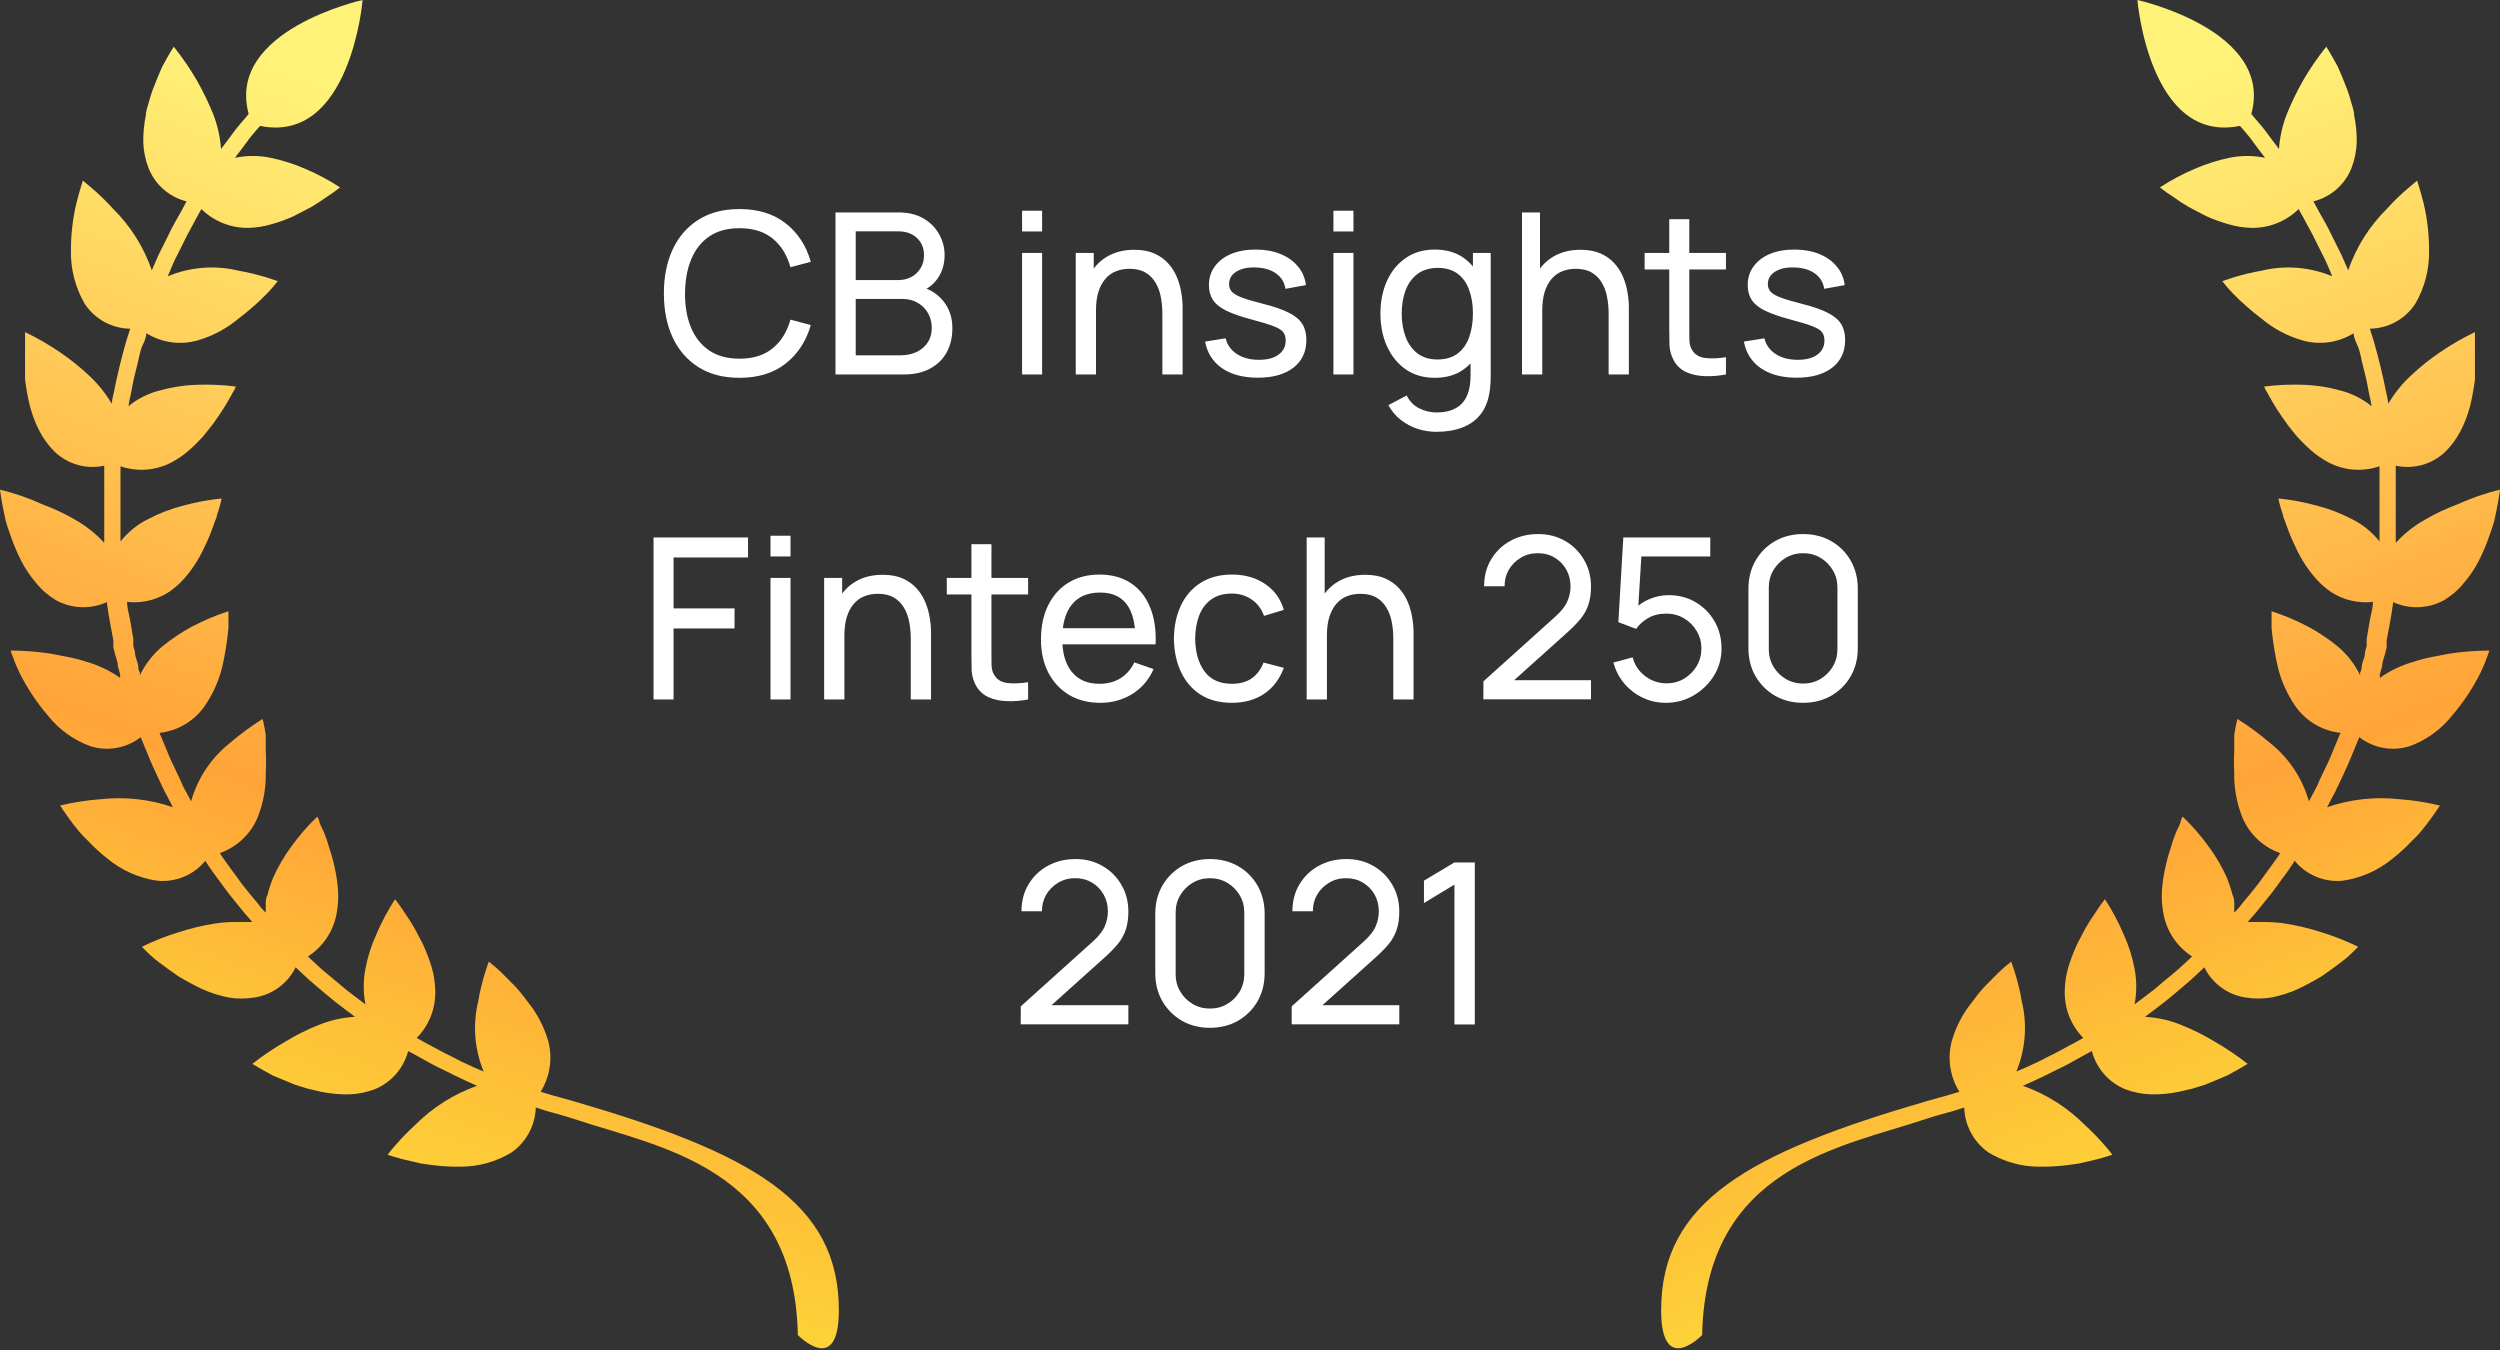
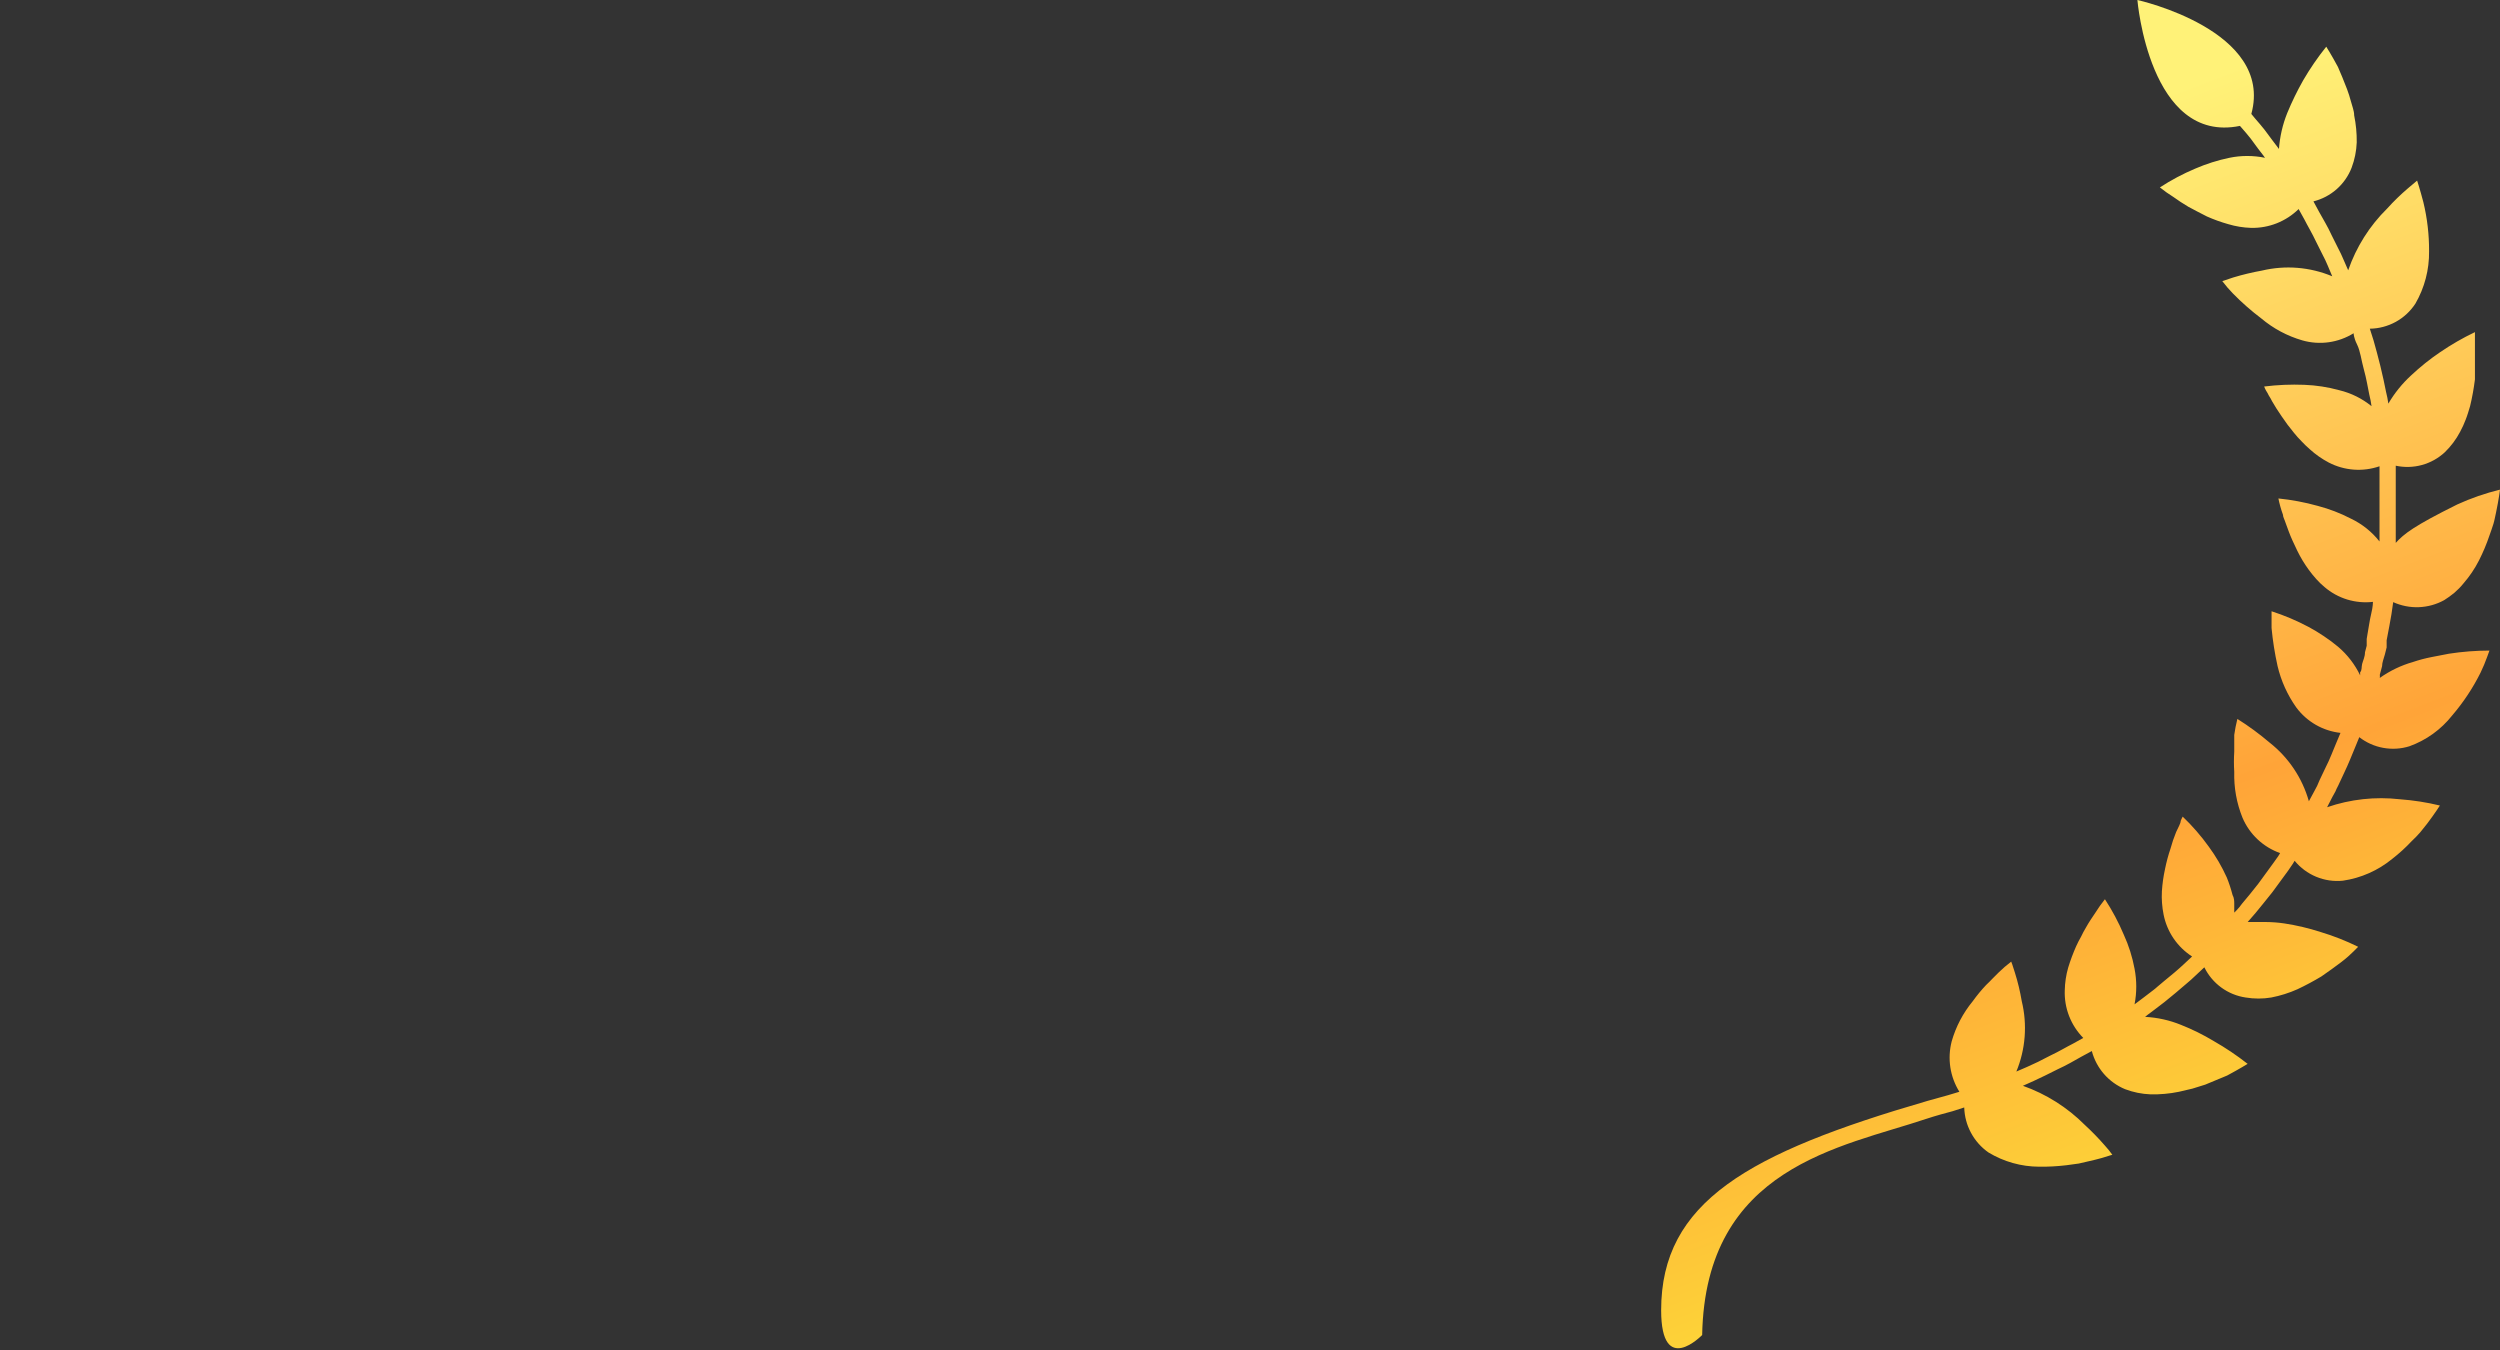
<svg xmlns="http://www.w3.org/2000/svg" width="200" height="108" viewBox="0 0 200 108" fill="none">
  <rect x="0" y="0" width="200" height="108" fill="#333333" stroke="none" />
-   <path d="M196.582 40.356C195.665 40.693 194.78 41.112 193.939 41.609C193.087 42.092 192.318 42.707 191.66 43.431C191.66 43.431 191.66 43.044 191.66 42.474C191.66 41.905 191.66 41.13 191.66 40.356C191.66 39.968 191.66 39.581 191.66 39.216C191.66 38.852 191.66 38.51 191.66 38.236C191.66 37.963 191.66 37.256 191.66 37.256C192.351 37.406 193.069 37.387 193.751 37.2C194.433 37.014 195.06 36.666 195.579 36.186C196.074 35.708 196.49 35.153 196.81 34.544C196.985 34.221 197.137 33.886 197.266 33.542C197.402 33.2 197.493 32.858 197.607 32.494C197.777 31.788 197.906 31.073 197.995 30.352C197.995 29.668 197.995 29.008 197.995 28.438V27.663C197.995 27.435 197.995 27.253 197.995 27.071C197.995 26.889 197.995 26.569 197.995 26.569C197.02 27.036 196.083 27.577 195.192 28.187C194.386 28.733 193.624 29.344 192.913 30.01C192.187 30.673 191.564 31.441 191.068 32.289C191.025 31.974 190.964 31.662 190.885 31.355C190.771 30.785 190.612 30.01 190.429 29.28C190.247 28.551 190.042 27.777 189.883 27.23L189.586 26.296C190.312 26.287 191.024 26.099 191.66 25.749C192.296 25.399 192.836 24.898 193.232 24.29C193.968 23.017 194.346 21.568 194.326 20.098C194.333 18.778 194.18 17.461 193.87 16.178C193.597 15.13 193.369 14.447 193.369 14.447L192.64 15.062C192.05 15.564 191.495 16.104 190.976 16.68C189.568 18.065 188.499 19.757 187.855 21.624L187.467 20.735C187.353 20.462 187.216 20.166 187.034 19.824C186.852 19.482 186.715 19.163 186.533 18.822C186.214 18.115 185.804 17.455 185.53 16.953L185.075 16.11C185.762 15.939 186.398 15.605 186.929 15.138C187.46 14.67 187.872 14.081 188.128 13.421C188.373 12.771 188.512 12.087 188.538 11.393C188.548 10.667 188.479 9.94 188.333 9.228C188.333 8.864 188.174 8.499 188.082 8.135C187.991 7.77 187.877 7.451 187.763 7.132C187.513 6.471 187.262 5.878 187.034 5.354C186.51 4.374 186.1 3.736 186.1 3.736C185.419 4.586 184.802 5.485 184.254 6.426C183.775 7.272 183.349 8.147 182.978 9.046C182.61 9.963 182.387 10.932 182.317 11.918L181.748 11.165L181.155 10.368C180.927 10.071 180.677 9.798 180.426 9.502L180.107 9.115C181.93 2.415 170.992 0 170.992 0C170.992 0 171.949 11.553 179.195 10.072L179.355 10.254C179.606 10.55 179.856 10.823 180.061 11.096L180.631 11.872C180.996 12.328 181.201 12.624 181.201 12.624C180.261 12.43 179.292 12.43 178.352 12.624C177.414 12.82 176.498 13.11 175.618 13.49C174.633 13.905 173.687 14.408 172.792 14.993C173.141 15.272 173.507 15.532 173.886 15.768C174.228 16.019 174.615 16.269 175.071 16.543L175.8 16.93L176.552 17.317C177.106 17.563 177.677 17.769 178.261 17.933C178.853 18.11 179.466 18.211 180.084 18.23C180.787 18.246 181.485 18.121 182.139 17.863C182.792 17.604 183.388 17.217 183.89 16.725L184.345 17.545C184.596 18.047 184.983 18.685 185.302 19.369L185.804 20.372C185.963 20.668 186.1 20.964 186.214 21.237L186.579 22.103C184.798 21.359 182.827 21.2 180.95 21.648C180.181 21.786 179.42 21.968 178.671 22.194L177.783 22.49C178.043 22.834 178.324 23.162 178.626 23.47C179.333 24.195 180.095 24.865 180.904 25.475C181.863 26.283 182.981 26.881 184.186 27.23C184.871 27.427 185.591 27.478 186.297 27.38C187.004 27.282 187.682 27.036 188.288 26.66C188.288 26.66 188.288 27.002 188.561 27.549C188.834 28.096 188.903 28.825 189.108 29.554C189.313 30.283 189.427 31.012 189.541 31.559C189.62 31.867 189.68 32.179 189.723 32.494C188.97 31.882 188.091 31.446 187.148 31.218C186.234 30.966 185.293 30.821 184.345 30.785C183.272 30.743 182.198 30.788 181.132 30.922C181.176 31.04 181.229 31.154 181.292 31.263C181.37 31.379 181.438 31.501 181.497 31.628C181.598 31.782 181.689 31.942 181.77 32.107C181.975 32.471 182.226 32.859 182.522 33.292C182.832 33.757 183.167 34.206 183.525 34.636C183.71 34.867 183.908 35.087 184.117 35.297C184.326 35.521 184.547 35.734 184.778 35.935C185.24 36.356 185.753 36.715 186.305 37.006C186.926 37.327 187.606 37.519 188.303 37.57C189 37.621 189.7 37.529 190.361 37.302C190.361 37.302 190.361 37.666 190.361 38.236C190.361 38.806 190.361 38.851 190.361 39.193C190.361 39.535 190.361 39.923 190.361 40.31C190.361 41.062 190.361 41.813 190.361 42.383C190.361 42.953 190.361 43.318 190.361 43.318C189.751 42.543 188.972 41.92 188.082 41.495C187.235 41.055 186.34 40.711 185.416 40.469C184.387 40.183 183.335 39.985 182.272 39.877C182.36 40.319 182.482 40.753 182.636 41.176C182.636 41.358 182.773 41.586 182.841 41.813L183.092 42.498C183.274 42.999 183.525 43.522 183.776 44.046C184.04 44.59 184.352 45.109 184.71 45.596C184.895 45.849 185.092 46.092 185.302 46.325C185.506 46.555 185.727 46.769 185.963 46.964C186.492 47.418 187.11 47.757 187.776 47.961C188.443 48.165 189.145 48.229 189.837 48.149C189.837 48.149 189.837 48.536 189.7 49.083C189.564 49.63 189.472 50.382 189.336 51.111C189.336 51.293 189.336 51.476 189.336 51.658L189.199 52.182C189.199 52.547 189.04 52.842 188.971 53.116C188.903 53.389 188.971 53.617 188.812 53.777V54.028C188.392 53.154 187.794 52.378 187.057 51.749C186.686 51.439 186.298 51.149 185.895 50.883C185.485 50.609 185.075 50.359 184.687 50.154C183.738 49.65 182.747 49.231 181.725 48.901C181.725 48.901 181.725 49.014 181.725 49.265C181.725 49.515 181.725 49.835 181.725 50.245C181.821 51.264 181.981 52.277 182.203 53.276C182.485 54.472 182.996 55.601 183.707 56.603C184.125 57.165 184.655 57.636 185.262 57.985C185.87 58.334 186.543 58.553 187.239 58.631L186.875 59.497C186.647 60.021 186.396 60.727 186.054 61.388L185.576 62.391L185.371 62.869L185.166 63.256L184.71 64.1C184.185 62.241 183.084 60.598 181.565 59.405C180.754 58.714 179.893 58.081 178.99 57.514C178.884 57.934 178.8 58.361 178.74 58.79C178.74 58.972 178.74 59.2 178.74 59.428C178.74 59.656 178.74 59.884 178.74 60.134C178.705 60.673 178.705 61.213 178.74 61.752C178.705 63.007 178.93 64.257 179.401 65.421C179.679 66.075 180.09 66.663 180.608 67.15C181.125 67.636 181.739 68.01 182.408 68.247L182.272 68.475L181.884 69.022L180.654 70.708C180.198 71.3 179.72 71.87 179.355 72.303C179.226 72.49 179.081 72.665 178.922 72.827L178.74 73.01C178.74 72.782 178.74 72.553 178.74 72.326C178.74 72.098 178.74 71.847 178.603 71.597C178.482 71.124 178.33 70.659 178.147 70.206C177.756 69.338 177.275 68.514 176.712 67.746C176.09 66.877 175.388 66.068 174.615 65.33C174.554 65.44 174.501 65.554 174.456 65.672C174.456 65.877 174.251 66.196 174.091 66.561C173.912 66.999 173.76 67.448 173.635 67.905C173.456 68.434 173.311 68.975 173.202 69.523C173.073 70.108 172.989 70.703 172.952 71.301C172.918 71.927 172.964 72.554 173.088 73.169C173.223 73.852 173.495 74.5 173.886 75.076C174.278 75.652 174.782 76.142 175.367 76.518L174.684 77.157C174.273 77.544 173.704 78.022 173.111 78.501C172.519 78.979 172.542 79.002 172.268 79.207L171.493 79.8L170.764 80.347C170.947 79.406 170.947 78.439 170.764 77.498C170.59 76.555 170.299 75.636 169.898 74.763C169.483 73.778 168.979 72.833 168.394 71.938C168.115 72.287 167.856 72.653 167.62 73.032C167.392 73.374 167.118 73.761 166.868 74.217C166.725 74.453 166.596 74.696 166.48 74.946C166.338 75.189 166.208 75.441 166.093 75.698C165.847 76.255 165.634 76.825 165.455 77.407C165.285 78 165.193 78.614 165.181 79.231C165.156 79.932 165.274 80.631 165.529 81.286C165.783 81.94 166.169 82.536 166.663 83.036L165.842 83.491C165.341 83.742 164.703 84.129 164.019 84.448L163.039 84.95L162.151 85.36L161.308 85.724C162.044 83.941 162.196 81.971 161.741 80.096C161.611 79.325 161.429 78.564 161.194 77.818C161.034 77.271 160.897 76.929 160.897 76.929C160.547 77.198 160.212 77.486 159.895 77.794L159.416 78.273C159.257 78.455 159.075 78.614 158.892 78.797C158.506 79.205 158.149 79.64 157.821 80.096C157.044 81.04 156.469 82.133 156.135 83.308C155.959 83.987 155.922 84.696 156.028 85.389C156.134 86.082 156.38 86.746 156.75 87.342L155.839 87.616L154.198 88.072C139.865 92.242 132.892 96.139 132.892 104.82C132.892 110.198 136.173 106.802 136.173 106.802C136.424 93.335 147.316 91.786 154.107 89.507C154.791 89.279 155.702 89.028 156.226 88.892L157.138 88.596C157.158 89.305 157.343 90 157.68 90.625C158.016 91.25 158.494 91.788 159.075 92.196C160.298 92.937 161.7 93.331 163.131 93.336C163.854 93.345 164.577 93.306 165.295 93.221L166.298 93.084L167.187 92.879C167.795 92.744 168.396 92.577 168.987 92.379C168.803 92.125 168.605 91.881 168.394 91.649C167.886 91.065 167.346 90.51 166.777 89.986C165.382 88.589 163.692 87.522 161.832 86.863L162.698 86.476L163.609 86.043L164.612 85.543C165.318 85.224 165.979 84.835 166.503 84.539L167.346 84.084C167.525 84.764 167.859 85.394 168.321 85.923C168.784 86.453 169.362 86.868 170.012 87.137C170.662 87.382 171.347 87.521 172.04 87.548C172.805 87.565 173.57 87.496 174.319 87.342L175.39 87.091L176.415 86.772L178.17 86.043C179.15 85.519 179.811 85.109 179.811 85.109C178.953 84.435 178.047 83.826 177.099 83.286C176.263 82.781 175.387 82.347 174.478 81.988C173.564 81.616 172.593 81.4 171.607 81.349C171.607 81.349 171.904 81.099 172.382 80.757L173.157 80.164L174.046 79.435C174.615 78.934 175.23 78.456 175.641 78.046L176.347 77.385C176.661 78.025 177.125 78.579 177.701 79C178.277 79.421 178.946 79.696 179.651 79.8C180.33 79.913 181.023 79.913 181.702 79.8C182.424 79.66 183.127 79.438 183.798 79.139C184.453 78.83 185.092 78.487 185.713 78.114C186.282 77.726 186.806 77.339 187.262 76.998C187.718 76.656 188.06 76.336 188.288 76.109L188.652 75.744C187.684 75.266 186.678 74.87 185.644 74.559C184.699 74.254 183.732 74.025 182.75 73.875C182.26 73.803 181.765 73.764 181.269 73.761H180.54H179.811L179.993 73.556L180.449 73.032C180.813 72.576 181.315 71.984 181.793 71.369L183.046 69.66L183.434 69.09L183.571 68.862C184.032 69.424 184.625 69.864 185.296 70.142C185.968 70.421 186.698 70.529 187.422 70.457C188.879 70.246 190.25 69.639 191.387 68.703C191.939 68.273 192.458 67.801 192.936 67.29C193.187 67.062 193.415 66.811 193.62 66.583L194.167 65.9C194.805 65.057 195.192 64.441 195.192 64.441C194.136 64.187 193.062 64.019 191.979 63.94C190.019 63.717 188.033 63.935 186.168 64.578L186.601 63.735L186.829 63.325C186.896 63.161 186.972 63.001 187.057 62.846L187.536 61.821C187.877 61.115 188.151 60.408 188.379 59.862C188.607 59.315 188.743 58.973 188.743 58.973C189.303 59.409 189.961 59.702 190.659 59.829C191.357 59.956 192.076 59.913 192.754 59.701C194.1 59.216 195.284 58.363 196.172 57.24C197.07 56.192 197.836 55.036 198.45 53.8C198.647 53.392 198.822 52.973 198.975 52.546L199.157 52.045C198.074 52.048 196.992 52.131 195.921 52.296L194.508 52.569C194.014 52.666 193.527 52.795 193.05 52.956C192.095 53.228 191.194 53.659 190.384 54.233C190.396 54.15 190.396 54.066 190.384 53.982L190.566 53.298C190.566 53.002 190.703 52.683 190.794 52.341L190.931 51.795C190.931 51.613 190.931 51.407 190.931 51.225C191.068 50.473 191.227 49.72 191.318 49.128C191.409 48.535 191.455 48.171 191.455 48.171C192.1 48.463 192.805 48.602 193.513 48.574C194.221 48.546 194.913 48.354 195.534 48.012C195.82 47.833 196.094 47.635 196.354 47.419C196.62 47.191 196.864 46.94 197.083 46.668C197.566 46.112 197.979 45.499 198.314 44.844C198.643 44.197 198.925 43.527 199.157 42.839C199.271 42.52 199.385 42.201 199.476 41.905C199.567 41.608 199.613 41.29 199.681 41.017C199.909 39.923 200 39.171 200 39.171C198.826 39.457 197.681 39.854 196.582 40.356V40.356Z" fill="url(#paint0_linear_2784_19582)" />
-   <path d="M3.418 40.356C4.335 40.693 5.22 41.112 6.061 41.609C6.913 42.092 7.682 42.707 8.34 43.431C8.34 43.431 8.34 43.044 8.34 42.474C8.34 41.905 8.34 41.13 8.34 40.356C8.34 39.968 8.34 39.581 8.34 39.216C8.34 38.852 8.34 38.51 8.34 38.236C8.34 37.963 8.34 37.256 8.34 37.256C7.649 37.406 6.931 37.387 6.249 37.2C5.567 37.014 4.94 36.666 4.421 36.186C3.926 35.708 3.51 35.153 3.19 34.544C3.015 34.221 2.863 33.886 2.734 33.542C2.598 33.2 2.507 32.858 2.393 32.494C2.223 31.788 2.094 31.073 2.005 30.352C2.005 29.668 2.005 29.008 2.005 28.438V27.663C2.005 27.435 2.005 27.253 2.005 27.071C2.005 26.889 2.005 26.569 2.005 26.569C2.98 27.036 3.917 27.577 4.808 28.187C5.614 28.733 6.376 29.344 7.087 30.01C7.813 30.673 8.436 31.441 8.932 32.289C8.975 31.974 9.036 31.662 9.115 31.355C9.229 30.785 9.388 30.01 9.571 29.28C9.753 28.551 9.958 27.777 10.117 27.23L10.414 26.296C9.688 26.287 8.976 26.099 8.34 25.749C7.704 25.399 7.164 24.898 6.768 24.29C6.032 23.017 5.654 21.568 5.674 20.098C5.667 18.778 5.82 17.461 6.13 16.178C6.403 15.13 6.631 14.447 6.631 14.447L7.36 15.062C7.95 15.564 8.505 16.104 9.024 16.68C10.432 18.065 11.501 19.757 12.145 21.624L12.533 20.735C12.647 20.462 12.784 20.166 12.966 19.824C13.148 19.482 13.285 19.163 13.467 18.822C13.786 18.115 14.196 17.455 14.47 16.953L14.925 16.11C14.238 15.939 13.602 15.605 13.071 15.138C12.54 14.67 12.128 14.081 11.872 13.421C11.627 12.771 11.488 12.087 11.462 11.393C11.452 10.667 11.521 9.94 11.667 9.228C11.667 8.864 11.826 8.499 11.918 8.135C12.009 7.77 12.123 7.451 12.237 7.132C12.487 6.471 12.738 5.878 12.966 5.354C13.49 4.374 13.9 3.736 13.9 3.736C14.581 4.586 15.198 5.485 15.746 6.426C16.225 7.272 16.651 8.147 17.022 9.046C17.39 9.963 17.613 10.932 17.683 11.918L18.253 11.165L18.845 10.368C19.073 10.071 19.323 9.798 19.574 9.502L19.893 9.115C18.07 2.415 29.008 0 29.008 0C29.008 0 28.051 11.553 20.805 10.072L20.645 10.254C20.394 10.55 20.144 10.823 19.939 11.096L19.369 11.872C19.004 12.328 18.799 12.624 18.799 12.624C19.739 12.43 20.708 12.43 21.648 12.624C22.586 12.82 23.502 13.11 24.382 13.49C25.367 13.905 26.313 14.408 27.208 14.993C26.859 15.272 26.493 15.532 26.114 15.768C25.772 16.019 25.385 16.269 24.929 16.543L24.2 16.93L23.448 17.317C22.894 17.563 22.323 17.769 21.739 17.933C21.147 18.11 20.534 18.211 19.916 18.23C19.213 18.246 18.515 18.121 17.861 17.863C17.207 17.604 16.612 17.217 16.11 16.725L15.655 17.545C15.404 18.047 15.017 18.685 14.698 19.369L14.196 20.372C14.037 20.668 13.9 20.964 13.786 21.237L13.421 22.103C15.202 21.359 17.173 21.2 19.05 21.648C19.819 21.786 20.58 21.968 21.329 22.194L22.217 22.49C21.957 22.834 21.676 23.162 21.374 23.47C20.666 24.195 19.905 24.865 19.096 25.475C18.137 26.283 17.019 26.881 15.814 27.23C15.129 27.427 14.409 27.478 13.703 27.38C12.996 27.282 12.318 27.036 11.712 26.66C11.712 26.66 11.713 27.002 11.439 27.549C11.166 28.096 11.097 28.825 10.892 29.554C10.687 30.283 10.573 31.012 10.459 31.559C10.38 31.867 10.32 32.179 10.277 32.494C11.03 31.882 11.909 31.446 12.852 31.218C13.766 30.966 14.707 30.821 15.655 30.785C16.728 30.743 17.802 30.788 18.868 30.922C18.824 31.04 18.771 31.154 18.708 31.263C18.63 31.379 18.561 31.501 18.503 31.628C18.402 31.782 18.311 31.942 18.23 32.107C18.025 32.471 17.774 32.859 17.478 33.292C17.168 33.757 16.833 34.206 16.475 34.636C16.29 34.867 16.092 35.087 15.883 35.297C15.674 35.521 15.453 35.734 15.222 35.935C14.76 36.356 14.247 36.715 13.695 37.006C13.074 37.327 12.394 37.519 11.697 37.57C11 37.621 10.3 37.529 9.639 37.302C9.639 37.302 9.639 37.666 9.639 38.236C9.639 38.806 9.639 38.851 9.639 39.193C9.639 39.535 9.639 39.923 9.639 40.31C9.639 41.062 9.639 41.813 9.639 42.383C9.639 42.953 9.639 43.318 9.639 43.318C10.249 42.543 11.028 41.92 11.918 41.495C12.765 41.055 13.659 40.711 14.584 40.469C15.613 40.183 16.665 39.985 17.728 39.877C17.64 40.319 17.518 40.753 17.364 41.176C17.364 41.358 17.227 41.586 17.159 41.813L16.908 42.498C16.726 42.999 16.475 43.522 16.224 44.046C15.96 44.59 15.648 45.109 15.29 45.596C15.105 45.849 14.908 46.092 14.698 46.325C14.494 46.555 14.273 46.769 14.037 46.964C13.508 47.418 12.89 47.757 12.224 47.961C11.557 48.165 10.855 48.229 10.163 48.149C10.163 48.149 10.163 48.536 10.3 49.083C10.436 49.63 10.528 50.382 10.664 51.111C10.664 51.293 10.664 51.476 10.664 51.658L10.801 52.182C10.801 52.547 10.96 52.842 11.029 53.116C11.097 53.389 11.029 53.617 11.188 53.777V54.028C11.608 53.154 12.206 52.378 12.943 51.749C13.314 51.439 13.702 51.149 14.105 50.883C14.515 50.609 14.925 50.359 15.313 50.154C16.262 49.65 17.253 49.231 18.275 48.901C18.275 48.901 18.275 49.014 18.275 49.265C18.275 49.515 18.275 49.835 18.275 50.245C18.179 51.264 18.019 52.277 17.797 53.276C17.515 54.472 17.004 55.601 16.293 56.603C15.875 57.165 15.345 57.636 14.738 57.985C14.13 58.334 13.457 58.553 12.761 58.631L13.125 59.497C13.353 60.021 13.604 60.727 13.946 61.388L14.424 62.391L14.629 62.869L14.834 63.256L15.29 64.1C15.815 62.241 16.916 60.598 18.435 59.405C19.246 58.714 20.107 58.081 21.01 57.514C21.116 57.934 21.2 58.361 21.26 58.79C21.26 58.972 21.26 59.2 21.26 59.428C21.26 59.656 21.26 59.884 21.26 60.134C21.295 60.673 21.295 61.213 21.26 61.752C21.295 63.007 21.07 64.257 20.599 65.421C20.321 66.075 19.91 66.663 19.392 67.15C18.875 67.636 18.261 68.01 17.591 68.247L17.728 68.475L18.116 69.022L19.346 70.708C19.802 71.3 20.28 71.87 20.645 72.303C20.774 72.49 20.919 72.665 21.078 72.827L21.26 73.01C21.26 72.782 21.26 72.553 21.26 72.326C21.26 72.098 21.26 71.847 21.397 71.597C21.518 71.124 21.67 70.659 21.853 70.206C22.244 69.338 22.725 68.514 23.288 67.746C23.91 66.877 24.612 66.068 25.385 65.33C25.446 65.44 25.499 65.554 25.544 65.672C25.544 65.877 25.749 66.196 25.909 66.561C26.088 66.999 26.241 67.448 26.365 67.905C26.544 68.434 26.689 68.975 26.798 69.523C26.927 70.108 27.011 70.703 27.048 71.301C27.082 71.927 27.036 72.554 26.912 73.169C26.777 73.852 26.505 74.5 26.114 75.076C25.722 75.652 25.218 76.142 24.633 76.518L25.316 77.157C25.727 77.544 26.296 78.022 26.889 78.501C27.481 78.979 27.458 79.002 27.732 79.207L28.507 79.8L29.236 80.347C29.053 79.406 29.053 78.439 29.236 77.498C29.41 76.555 29.701 75.636 30.102 74.763C30.517 73.778 31.021 72.833 31.606 71.938C31.885 72.287 32.144 72.653 32.38 73.032C32.608 73.374 32.882 73.761 33.132 74.217C33.275 74.453 33.404 74.696 33.52 74.946C33.662 75.189 33.792 75.441 33.907 75.698C34.153 76.255 34.366 76.825 34.545 77.407C34.715 78 34.807 78.614 34.819 79.231C34.844 79.932 34.726 80.631 34.471 81.286C34.217 81.94 33.831 82.536 33.337 83.036L34.158 83.491C34.659 83.742 35.297 84.129 35.981 84.448L36.961 84.95L37.849 85.36L38.692 85.724C37.956 83.941 37.804 81.971 38.259 80.096C38.389 79.325 38.571 78.564 38.806 77.818C38.966 77.271 39.102 76.929 39.102 76.929C39.453 77.198 39.788 77.486 40.105 77.794L40.584 78.273C40.743 78.455 40.925 78.614 41.108 78.797C41.493 79.205 41.851 79.64 42.179 80.096C42.956 81.04 43.531 82.133 43.865 83.308C44.041 83.987 44.078 84.696 43.972 85.389C43.866 86.082 43.62 86.746 43.25 87.342L44.161 87.616L45.802 88.072C60.135 92.242 67.108 96.139 67.108 104.82C67.108 110.198 63.827 106.802 63.827 106.802C63.576 93.335 52.684 91.786 45.893 89.507C45.209 89.279 44.298 89.028 43.774 88.892L42.862 88.596C42.842 89.305 42.657 90 42.32 90.625C41.984 91.25 41.506 91.788 40.925 92.196C39.702 92.937 38.3 93.331 36.869 93.336C36.146 93.345 35.423 93.306 34.705 93.221L33.702 93.084L32.813 92.879C32.205 92.744 31.604 92.577 31.013 92.379C31.197 92.125 31.395 91.881 31.606 91.649C32.114 91.065 32.654 90.51 33.223 89.986C34.618 88.589 36.308 87.522 38.168 86.863L37.302 86.476L36.391 86.043L35.388 85.543C34.682 85.224 34.021 84.835 33.497 84.539L32.654 84.084C32.475 84.764 32.142 85.394 31.679 85.923C31.216 86.453 30.638 86.868 29.988 87.137C29.338 87.382 28.653 87.521 27.96 87.548C27.195 87.565 26.43 87.496 25.681 87.342L24.61 87.091L23.584 86.772L21.83 86.043C20.85 85.519 20.189 85.109 20.189 85.109C21.047 84.435 21.953 83.826 22.901 83.286C23.737 82.781 24.613 82.347 25.521 81.988C26.436 81.616 27.407 81.4 28.393 81.349C28.393 81.349 28.096 81.099 27.618 80.757L26.843 80.164L25.954 79.435C25.385 78.934 24.77 78.456 24.359 78.046L23.653 77.385C23.339 78.025 22.875 78.579 22.299 79C21.723 79.421 21.054 79.696 20.349 79.8C19.67 79.913 18.977 79.913 18.298 79.8C17.576 79.66 16.873 79.438 16.202 79.139C15.547 78.83 14.908 78.487 14.287 78.114C13.718 77.726 13.194 77.339 12.738 76.998C12.282 76.656 11.94 76.336 11.712 76.109L11.348 75.744C12.316 75.266 13.322 74.87 14.356 74.559C15.301 74.254 16.268 74.025 17.25 73.875C17.74 73.803 18.235 73.764 18.731 73.761H19.46H20.189L20.007 73.556L19.551 73.032C19.187 72.576 18.685 71.984 18.207 71.369L16.954 69.66L16.566 69.09L16.429 68.862C15.968 69.424 15.375 69.864 14.704 70.142C14.032 70.421 13.302 70.529 12.578 70.457C11.121 70.246 9.75 69.639 8.613 68.703C8.061 68.273 7.542 67.801 7.064 67.29C6.813 67.062 6.585 66.811 6.38 66.583L5.833 65.9C5.195 65.057 4.808 64.441 4.808 64.441C5.864 64.187 6.938 64.019 8.021 63.94C9.981 63.717 11.967 63.935 13.832 64.578L13.399 63.735L13.171 63.325C13.104 63.161 13.028 63.001 12.943 62.846L12.464 61.821C12.123 61.115 11.849 60.408 11.621 59.862C11.393 59.315 11.257 58.973 11.257 58.973C10.697 59.409 10.04 59.702 9.341 59.829C8.643 59.956 7.924 59.913 7.246 59.701C5.9 59.216 4.716 58.363 3.828 57.24C2.93 56.192 2.164 55.036 1.55 53.8C1.353 53.392 1.178 52.973 1.025 52.546L0.843 52.045C1.926 52.048 3.008 52.131 4.079 52.296L5.492 52.569C5.986 52.666 6.473 52.795 6.95 52.956C7.905 53.228 8.806 53.659 9.616 54.233C9.604 54.15 9.604 54.066 9.616 53.982L9.434 53.298C9.434 53.002 9.297 52.683 9.206 52.341L9.069 51.795C9.069 51.613 9.069 51.407 9.069 51.225C8.932 50.473 8.773 49.72 8.682 49.128C8.591 48.535 8.545 48.171 8.545 48.171C7.9 48.463 7.195 48.602 6.487 48.574C5.779 48.546 5.087 48.354 4.466 48.012C4.18 47.833 3.906 47.635 3.646 47.419C3.38 47.191 3.136 46.94 2.917 46.668C2.434 46.112 2.021 45.499 1.686 44.844C1.357 44.197 1.075 43.527 0.843 42.839C0.729 42.52 0.615 42.201 0.524 41.905C0.433 41.608 0.387 41.29 0.319 41.017C0.091 39.923 1.29468e-06 39.171 1.29468e-06 39.171C1.174 39.457 2.319 39.854 3.418 40.356V40.356Z" fill="url(#paint1_linear_2784_19582)" />
-   <path d="M59.158 30.225C57.868 30.225 56.773 29.94 55.873 29.37C54.973 28.8 54.286 28.008 53.812 26.994C53.344 25.98 53.11 24.807 53.11 23.475C53.11 22.143 53.344 20.97 53.812 19.956C54.286 18.942 54.973 18.15 55.873 17.58C56.773 17.01 57.868 16.725 59.158 16.725C60.658 16.725 61.891 17.106 62.857 17.868C63.829 18.63 64.498 19.656 64.864 20.946L63.235 21.378C62.971 20.412 62.5 19.65 61.822 19.092C61.144 18.534 60.256 18.255 59.158 18.255C58.192 18.255 57.388 18.474 56.746 18.912C56.104 19.35 55.621 19.962 55.297 20.748C54.973 21.528 54.808 22.437 54.802 23.475C54.796 24.507 54.955 25.416 55.279 26.202C55.603 26.982 56.089 27.594 56.737 28.038C57.385 28.476 58.192 28.695 59.158 28.695C60.256 28.695 61.144 28.416 61.822 27.858C62.5 27.294 62.971 26.532 63.235 25.572L64.864 26.004C64.498 27.288 63.829 28.314 62.857 29.082C61.891 29.844 60.658 30.225 59.158 30.225ZM66.838 29.955V16.995H71.887C72.661 16.995 73.321 17.154 73.867 17.472C74.419 17.79 74.839 18.21 75.127 18.732C75.421 19.248 75.568 19.806 75.568 20.406C75.568 21.108 75.388 21.723 75.028 22.251C74.668 22.779 74.182 23.142 73.57 23.34L73.552 22.899C74.386 23.121 75.034 23.529 75.496 24.123C75.958 24.717 76.189 25.425 76.189 26.247C76.189 27.003 76.033 27.657 75.721 28.209C75.415 28.761 74.971 29.19 74.389 29.496C73.813 29.802 73.129 29.955 72.337 29.955H66.838ZM68.458 28.425H72.031C72.511 28.425 72.94 28.338 73.318 28.164C73.696 27.984 73.993 27.732 74.209 27.408C74.431 27.084 74.542 26.694 74.542 26.238C74.542 25.8 74.443 25.407 74.245 25.059C74.053 24.711 73.78 24.435 73.426 24.231C73.078 24.021 72.673 23.916 72.211 23.916H68.458V28.425ZM68.458 22.404H71.869C72.253 22.404 72.598 22.323 72.904 22.161C73.216 21.993 73.462 21.759 73.642 21.459C73.828 21.159 73.921 20.808 73.921 20.406C73.921 19.848 73.732 19.392 73.354 19.038C72.976 18.684 72.481 18.507 71.869 18.507H68.458V22.404ZM81.766 18.516V16.86H83.368V18.516H81.766ZM81.766 29.955V20.235H83.368V29.955H81.766ZM92.989 29.955V25.086C92.989 24.624 92.947 24.18 92.863 23.754C92.785 23.328 92.644 22.947 92.44 22.611C92.242 22.269 91.972 21.999 91.63 21.801C91.294 21.603 90.868 21.504 90.352 21.504C89.95 21.504 89.584 21.573 89.254 21.711C88.93 21.843 88.651 22.047 88.417 22.323C88.183 22.599 88 22.947 87.868 23.367C87.742 23.781 87.679 24.27 87.679 24.834L86.626 24.51C86.626 23.568 86.794 22.761 87.13 22.089C87.472 21.411 87.949 20.892 88.561 20.532C89.179 20.166 89.905 19.983 90.739 19.983C91.369 19.983 91.906 20.082 92.35 20.28C92.794 20.478 93.163 20.742 93.457 21.072C93.751 21.396 93.982 21.762 94.15 22.17C94.318 22.572 94.435 22.983 94.501 23.403C94.573 23.817 94.609 24.21 94.609 24.582V29.955H92.989ZM86.059 29.955V20.235H87.499V22.836H87.679V29.955H86.059ZM100.621 30.216C99.463 30.216 98.512 29.964 97.768 29.46C97.03 28.95 96.577 28.239 96.409 27.327L98.047 27.066C98.179 27.594 98.482 28.014 98.956 28.326C99.43 28.632 100.018 28.785 100.72 28.785C101.386 28.785 101.908 28.647 102.286 28.371C102.664 28.095 102.853 27.72 102.853 27.246C102.853 26.97 102.79 26.748 102.664 26.58C102.538 26.406 102.277 26.244 101.881 26.094C101.491 25.944 100.9 25.764 100.108 25.554C99.25 25.326 98.575 25.089 98.083 24.843C97.591 24.597 97.24 24.312 97.03 23.988C96.82 23.664 96.715 23.271 96.715 22.809C96.715 22.239 96.871 21.741 97.183 21.315C97.495 20.883 97.93 20.55 98.488 20.316C99.052 20.082 99.706 19.965 100.45 19.965C101.188 19.965 101.848 20.082 102.43 20.316C103.012 20.55 103.48 20.883 103.834 21.315C104.194 21.741 104.407 22.239 104.473 22.809L102.835 23.106C102.757 22.584 102.505 22.173 102.079 21.873C101.659 21.573 101.116 21.414 100.45 21.396C99.82 21.372 99.307 21.483 98.911 21.729C98.521 21.975 98.326 22.308 98.326 22.728C98.326 22.962 98.398 23.163 98.542 23.331C98.692 23.499 98.965 23.658 99.361 23.808C99.763 23.958 100.345 24.129 101.107 24.321C101.965 24.537 102.64 24.774 103.132 25.032C103.63 25.284 103.984 25.584 104.194 25.932C104.404 26.274 104.509 26.697 104.509 27.201C104.509 28.137 104.164 28.875 103.474 29.415C102.784 29.949 101.833 30.216 100.621 30.216ZM106.674 18.516V16.86H108.276V18.516H106.674ZM106.674 29.955V20.235H108.276V29.955H106.674ZM114.909 34.545C114.399 34.545 113.901 34.467 113.415 34.311C112.929 34.155 112.482 33.918 112.074 33.6C111.672 33.288 111.336 32.892 111.066 32.412L112.533 31.638C112.773 32.112 113.112 32.457 113.55 32.673C113.994 32.889 114.45 32.997 114.918 32.997C115.536 32.997 116.049 32.883 116.457 32.655C116.865 32.433 117.165 32.1 117.357 31.656C117.555 31.212 117.651 30.66 117.645 30V27.345H117.834V20.235H119.256V30.018C119.256 30.282 119.247 30.537 119.229 30.783C119.217 31.029 119.187 31.272 119.139 31.512C119.013 32.202 118.764 32.769 118.392 33.213C118.02 33.663 117.54 33.996 116.952 34.212C116.364 34.434 115.683 34.545 114.909 34.545ZM114.792 30.225C113.886 30.225 113.109 30 112.461 29.55C111.813 29.094 111.312 28.479 110.958 27.705C110.61 26.931 110.436 26.058 110.436 25.086C110.436 24.114 110.61 23.241 110.958 22.467C111.312 21.693 111.813 21.084 112.461 20.64C113.109 20.19 113.883 19.965 114.783 19.965C115.701 19.965 116.472 20.187 117.096 20.631C117.72 21.075 118.191 21.684 118.509 22.458C118.833 23.232 118.995 24.108 118.995 25.086C118.995 26.052 118.833 26.925 118.509 27.705C118.191 28.479 117.72 29.094 117.096 29.55C116.472 30 115.704 30.225 114.792 30.225ZM114.99 28.758C115.644 28.758 116.181 28.602 116.601 28.29C117.021 27.972 117.33 27.537 117.528 26.985C117.732 26.427 117.834 25.794 117.834 25.086C117.834 24.366 117.732 23.733 117.528 23.187C117.33 22.635 117.024 22.206 116.61 21.9C116.196 21.588 115.671 21.432 115.035 21.432C114.375 21.432 113.829 21.594 113.397 21.918C112.971 22.242 112.653 22.68 112.443 23.232C112.239 23.784 112.137 24.402 112.137 25.086C112.137 25.776 112.242 26.4 112.452 26.958C112.662 27.51 112.977 27.948 113.397 28.272C113.823 28.596 114.354 28.758 114.99 28.758ZM128.69 29.955V25.086C128.69 24.624 128.648 24.18 128.564 23.754C128.486 23.328 128.345 22.947 128.141 22.611C127.943 22.269 127.673 21.999 127.331 21.801C126.995 21.603 126.569 21.504 126.053 21.504C125.651 21.504 125.285 21.573 124.955 21.711C124.631 21.843 124.352 22.047 124.118 22.323C123.884 22.599 123.701 22.947 123.569 23.367C123.443 23.781 123.38 24.27 123.38 24.834L122.327 24.51C122.327 23.568 122.495 22.761 122.831 22.089C123.173 21.411 123.65 20.892 124.262 20.532C124.88 20.166 125.606 19.983 126.44 19.983C127.07 19.983 127.607 20.082 128.051 20.28C128.495 20.478 128.864 20.742 129.158 21.072C129.452 21.396 129.683 21.762 129.851 22.17C130.019 22.572 130.136 22.983 130.202 23.403C130.274 23.817 130.31 24.21 130.31 24.582V29.955H128.69ZM121.76 29.955V16.995H123.2V24.15H123.38V29.955H121.76ZM138.077 29.955C137.501 30.069 136.931 30.114 136.367 30.09C135.809 30.072 135.311 29.961 134.873 29.757C134.435 29.547 134.102 29.223 133.874 28.785C133.682 28.401 133.577 28.014 133.559 27.624C133.547 27.228 133.541 26.781 133.541 26.283V17.535H135.143V26.211C135.143 26.607 135.146 26.946 135.152 27.228C135.164 27.51 135.227 27.753 135.341 27.957C135.557 28.341 135.899 28.566 136.367 28.632C136.841 28.698 137.411 28.68 138.077 28.578V29.955ZM131.57 21.558V20.235H138.077V21.558H131.57ZM143.723 30.216C142.565 30.216 141.614 29.964 140.87 29.46C140.132 28.95 139.679 28.239 139.511 27.327L141.149 27.066C141.281 27.594 141.584 28.014 142.058 28.326C142.532 28.632 143.12 28.785 143.822 28.785C144.488 28.785 145.01 28.647 145.388 28.371C145.766 28.095 145.955 27.72 145.955 27.246C145.955 26.97 145.892 26.748 145.766 26.58C145.64 26.406 145.379 26.244 144.983 26.094C144.593 25.944 144.002 25.764 143.21 25.554C142.352 25.326 141.677 25.089 141.185 24.843C140.693 24.597 140.342 24.312 140.132 23.988C139.922 23.664 139.817 23.271 139.817 22.809C139.817 22.239 139.973 21.741 140.285 21.315C140.597 20.883 141.032 20.55 141.59 20.316C142.154 20.082 142.808 19.965 143.552 19.965C144.29 19.965 144.95 20.082 145.532 20.316C146.114 20.55 146.582 20.883 146.936 21.315C147.296 21.741 147.509 22.239 147.575 22.809L145.937 23.106C145.859 22.584 145.607 22.173 145.181 21.873C144.761 21.573 144.218 21.414 143.552 21.396C142.922 21.372 142.409 21.483 142.013 21.729C141.623 21.975 141.428 22.308 141.428 22.728C141.428 22.962 141.5 23.163 141.644 23.331C141.794 23.499 142.067 23.658 142.463 23.808C142.865 23.958 143.447 24.129 144.209 24.321C145.067 24.537 145.742 24.774 146.234 25.032C146.732 25.284 147.086 25.584 147.296 25.932C147.506 26.274 147.611 26.697 147.611 27.201C147.611 28.137 147.266 28.875 146.576 29.415C145.886 29.949 144.935 30.216 143.723 30.216ZM52.283 55.955V42.995H59.843V44.597H53.885V48.674H58.763V50.276H53.885V55.955H52.283ZM61.639 44.516V42.86H63.241V44.516H61.639ZM61.639 55.955V46.235H63.241V55.955H61.639ZM72.862 55.955V51.086C72.862 50.624 72.82 50.18 72.736 49.754C72.658 49.328 72.517 48.947 72.313 48.611C72.115 48.269 71.845 47.999 71.503 47.801C71.167 47.603 70.741 47.504 70.225 47.504C69.823 47.504 69.457 47.573 69.127 47.711C68.803 47.843 68.524 48.047 68.29 48.323C68.056 48.599 67.873 48.947 67.741 49.367C67.615 49.781 67.552 50.27 67.552 50.834L66.499 50.51C66.499 49.568 66.667 48.761 67.003 48.089C67.345 47.411 67.822 46.892 68.434 46.532C69.052 46.166 69.778 45.983 70.612 45.983C71.242 45.983 71.779 46.082 72.223 46.28C72.667 46.478 73.036 46.742 73.33 47.072C73.624 47.396 73.855 47.762 74.023 48.17C74.191 48.572 74.308 48.983 74.374 49.403C74.446 49.817 74.482 50.21 74.482 50.582V55.955H72.862ZM65.932 55.955V46.235H67.372V48.836H67.552V55.955H65.932ZM82.249 55.955C81.673 56.069 81.103 56.114 80.539 56.09C79.981 56.072 79.483 55.961 79.045 55.757C78.607 55.547 78.274 55.223 78.046 54.785C77.854 54.401 77.749 54.014 77.731 53.624C77.719 53.228 77.713 52.781 77.713 52.283V43.535H79.315V52.211C79.315 52.607 79.318 52.946 79.324 53.228C79.336 53.51 79.399 53.753 79.513 53.957C79.729 54.341 80.071 54.566 80.539 54.632C81.013 54.698 81.583 54.68 82.249 54.578V55.955ZM75.742 47.558V46.235H82.249V47.558H75.742ZM88.03 56.225C87.076 56.225 86.242 56.015 85.528 55.595C84.82 55.169 84.268 54.578 83.872 53.822C83.476 53.06 83.278 52.172 83.278 51.158C83.278 50.096 83.473 49.178 83.863 48.404C84.253 47.624 84.796 47.024 85.492 46.604C86.194 46.178 87.016 45.965 87.958 45.965C88.936 45.965 89.767 46.19 90.451 46.64C91.141 47.09 91.657 47.732 91.999 48.566C92.347 49.4 92.497 50.393 92.449 51.545H90.829V50.969C90.811 49.775 90.568 48.884 90.1 48.296C89.632 47.702 88.936 47.405 88.012 47.405C87.022 47.405 86.269 47.723 85.753 48.359C85.237 48.995 84.979 49.907 84.979 51.095C84.979 52.241 85.237 53.129 85.753 53.759C86.269 54.389 87.004 54.704 87.958 54.704C88.6 54.704 89.158 54.557 89.632 54.263C90.106 53.969 90.478 53.546 90.748 52.994L92.287 53.525C91.909 54.383 91.339 55.049 90.577 55.523C89.821 55.991 88.972 56.225 88.03 56.225ZM84.439 51.545V50.258H91.621V51.545H84.439ZM98.548 56.225C97.564 56.225 96.727 56.006 96.037 55.568C95.353 55.124 94.831 54.515 94.471 53.741C94.111 52.967 93.925 52.085 93.913 51.095C93.925 50.081 94.114 49.19 94.48 48.422C94.852 47.648 95.383 47.045 96.073 46.613C96.763 46.181 97.594 45.965 98.566 45.965C99.592 45.965 100.474 46.217 101.212 46.721C101.956 47.225 102.454 47.915 102.706 48.791L101.122 49.268C100.918 48.704 100.585 48.266 100.123 47.954C99.667 47.642 99.142 47.486 98.548 47.486C97.882 47.486 97.333 47.642 96.901 47.954C96.469 48.26 96.148 48.686 95.938 49.232C95.728 49.772 95.62 50.393 95.614 51.095C95.626 52.175 95.875 53.048 96.361 53.714C96.853 54.374 97.582 54.704 98.548 54.704C99.184 54.704 99.712 54.56 100.132 54.272C100.552 53.978 100.87 53.555 101.086 53.003L102.706 53.426C102.37 54.332 101.845 55.025 101.131 55.505C100.417 55.985 99.556 56.225 98.548 56.225ZM111.464 55.955V51.086C111.464 50.624 111.422 50.18 111.338 49.754C111.26 49.328 111.119 48.947 110.915 48.611C110.717 48.269 110.447 47.999 110.105 47.801C109.769 47.603 109.343 47.504 108.827 47.504C108.425 47.504 108.059 47.573 107.729 47.711C107.405 47.843 107.126 48.047 106.892 48.323C106.658 48.599 106.475 48.947 106.343 49.367C106.217 49.781 106.154 50.27 106.154 50.834L105.101 50.51C105.101 49.568 105.269 48.761 105.605 48.089C105.947 47.411 106.424 46.892 107.036 46.532C107.654 46.166 108.38 45.983 109.214 45.983C109.844 45.983 110.381 46.082 110.825 46.28C111.269 46.478 111.638 46.742 111.932 47.072C112.226 47.396 112.457 47.762 112.625 48.17C112.793 48.572 112.91 48.983 112.976 49.403C113.048 49.817 113.084 50.21 113.084 50.582V55.955H111.464ZM104.534 55.955V42.995H105.974V50.15H106.154V55.955H104.534ZM118.667 55.946L118.676 54.506L124.427 49.331C124.907 48.899 125.228 48.491 125.39 48.107C125.558 47.717 125.642 47.318 125.642 46.91C125.642 46.412 125.528 45.962 125.3 45.56C125.072 45.158 124.76 44.84 124.364 44.606C123.974 44.372 123.53 44.255 123.032 44.255C122.516 44.255 122.057 44.378 121.655 44.624C121.253 44.864 120.935 45.185 120.701 45.587C120.473 45.989 120.362 46.427 120.368 46.901H118.73C118.73 46.085 118.919 45.365 119.297 44.741C119.675 44.111 120.188 43.619 120.836 43.265C121.49 42.905 122.231 42.725 123.059 42.725C123.863 42.725 124.583 42.911 125.219 43.283C125.855 43.649 126.356 44.15 126.722 44.786C127.094 45.416 127.28 46.13 127.28 46.928C127.28 47.492 127.208 47.981 127.064 48.395C126.926 48.809 126.71 49.193 126.416 49.547C126.122 49.895 125.753 50.267 125.309 50.663L120.53 54.956L120.323 54.416H127.28V55.946H118.667ZM133.267 56.225C132.601 56.225 131.98 56.087 131.404 55.811C130.834 55.535 130.345 55.157 129.937 54.677C129.535 54.191 129.247 53.633 129.073 53.003L130.612 52.589C130.72 53.015 130.912 53.384 131.188 53.696C131.464 54.002 131.785 54.242 132.151 54.416C132.523 54.584 132.91 54.668 133.312 54.668C133.84 54.668 134.314 54.542 134.734 54.29C135.16 54.032 135.496 53.693 135.742 53.273C135.988 52.847 136.111 52.382 136.111 51.878C136.111 51.356 135.982 50.885 135.724 50.465C135.472 50.039 135.133 49.703 134.707 49.457C134.281 49.211 133.816 49.088 133.312 49.088C132.742 49.088 132.253 49.208 131.845 49.448C131.443 49.682 131.125 49.97 130.891 50.312L129.469 49.772L129.865 42.995H136.822V44.516H130.639L131.35 43.85L131.017 49.277L130.666 48.818C131.026 48.434 131.455 48.137 131.953 47.927C132.457 47.717 132.97 47.612 133.492 47.612C134.296 47.612 135.016 47.801 135.652 48.179C136.288 48.551 136.792 49.061 137.164 49.709C137.536 50.351 137.722 51.074 137.722 51.878C137.722 52.676 137.518 53.405 137.11 54.065C136.702 54.719 136.159 55.244 135.481 55.64C134.809 56.03 134.071 56.225 133.267 56.225ZM144.249 56.225C143.409 56.225 142.659 56.036 141.999 55.658C141.345 55.274 140.826 54.755 140.442 54.101C140.064 53.441 139.875 52.691 139.875 51.851V47.099C139.875 46.259 140.064 45.509 140.442 44.849C140.826 44.189 141.345 43.67 141.999 43.292C142.659 42.914 143.409 42.725 144.249 42.725C145.089 42.725 145.839 42.914 146.499 43.292C147.159 43.67 147.678 44.189 148.056 44.849C148.434 45.509 148.623 46.259 148.623 47.099V51.851C148.623 52.691 148.434 53.441 148.056 54.101C147.678 54.755 147.159 55.274 146.499 55.658C145.839 56.036 145.089 56.225 144.249 56.225ZM144.249 54.686C144.759 54.686 145.221 54.563 145.635 54.317C146.049 54.071 146.379 53.741 146.625 53.327C146.871 52.907 146.994 52.445 146.994 51.941V47C146.994 46.49 146.871 46.028 146.625 45.614C146.379 45.2 146.049 44.87 145.635 44.624C145.221 44.378 144.759 44.255 144.249 44.255C143.745 44.255 143.283 44.378 142.863 44.624C142.449 44.87 142.119 45.2 141.873 45.614C141.627 46.028 141.504 46.49 141.504 47V51.941C141.504 52.445 141.627 52.907 141.873 53.327C142.119 53.741 142.449 54.071 142.863 54.317C143.283 54.563 143.745 54.686 144.249 54.686ZM81.656 81.946L81.665 80.506L87.416 75.331C87.896 74.899 88.217 74.491 88.379 74.107C88.547 73.717 88.631 73.318 88.631 72.91C88.631 72.412 88.517 71.962 88.289 71.56C88.061 71.158 87.749 70.84 87.353 70.606C86.963 70.372 86.519 70.255 86.021 70.255C85.505 70.255 85.046 70.378 84.644 70.624C84.242 70.864 83.924 71.185 83.69 71.587C83.462 71.989 83.351 72.427 83.357 72.901H81.719C81.719 72.085 81.908 71.365 82.286 70.741C82.664 70.111 83.177 69.619 83.825 69.265C84.479 68.905 85.22 68.725 86.048 68.725C86.852 68.725 87.572 68.911 88.208 69.283C88.844 69.649 89.345 70.15 89.711 70.786C90.083 71.416 90.269 72.13 90.269 72.928C90.269 73.492 90.197 73.981 90.053 74.395C89.915 74.809 89.699 75.193 89.405 75.547C89.111 75.895 88.742 76.267 88.298 76.663L83.519 80.956L83.312 80.416H90.269V81.946H81.656ZM96.797 82.225C95.957 82.225 95.207 82.036 94.547 81.658C93.893 81.274 93.374 80.755 92.99 80.101C92.612 79.441 92.423 78.691 92.423 77.851V73.099C92.423 72.259 92.612 71.509 92.99 70.849C93.374 70.189 93.893 69.67 94.547 69.292C95.207 68.914 95.957 68.725 96.797 68.725C97.637 68.725 98.387 68.914 99.047 69.292C99.707 69.67 100.226 70.189 100.604 70.849C100.982 71.509 101.171 72.259 101.171 73.099V77.851C101.171 78.691 100.982 79.441 100.604 80.101C100.226 80.755 99.707 81.274 99.047 81.658C98.387 82.036 97.637 82.225 96.797 82.225ZM96.797 80.686C97.307 80.686 97.769 80.563 98.183 80.317C98.597 80.071 98.927 79.741 99.173 79.327C99.419 78.907 99.542 78.445 99.542 77.941V73C99.542 72.49 99.419 72.028 99.173 71.614C98.927 71.2 98.597 70.87 98.183 70.624C97.769 70.378 97.307 70.255 96.797 70.255C96.293 70.255 95.831 70.378 95.411 70.624C94.997 70.87 94.667 71.2 94.421 71.614C94.175 72.028 94.052 72.49 94.052 73V77.941C94.052 78.445 94.175 78.907 94.421 79.327C94.667 79.741 94.997 80.071 95.411 80.317C95.831 80.563 96.293 80.686 96.797 80.686ZM103.33 81.946L103.339 80.506L109.09 75.331C109.57 74.899 109.891 74.491 110.053 74.107C110.221 73.717 110.305 73.318 110.305 72.91C110.305 72.412 110.191 71.962 109.963 71.56C109.735 71.158 109.423 70.84 109.027 70.606C108.637 70.372 108.193 70.255 107.695 70.255C107.179 70.255 106.72 70.378 106.318 70.624C105.916 70.864 105.598 71.185 105.364 71.587C105.136 71.989 105.025 72.427 105.031 72.901H103.393C103.393 72.085 103.582 71.365 103.96 70.741C104.338 70.111 104.851 69.619 105.499 69.265C106.153 68.905 106.894 68.725 107.722 68.725C108.526 68.725 109.246 68.911 109.882 69.283C110.518 69.649 111.019 70.15 111.385 70.786C111.757 71.416 111.943 72.13 111.943 72.928C111.943 73.492 111.871 73.981 111.727 74.395C111.589 74.809 111.373 75.193 111.079 75.547C110.785 75.895 110.416 76.267 109.972 76.663L105.193 80.956L104.986 80.416H111.943V81.946H103.33ZM116.355 81.955V70.768L113.916 72.244V70.453L116.355 68.995H117.984V81.955H116.355Z" fill="white" />
+   <path d="M196.582 40.356C193.087 42.092 192.318 42.707 191.66 43.431C191.66 43.431 191.66 43.044 191.66 42.474C191.66 41.905 191.66 41.13 191.66 40.356C191.66 39.968 191.66 39.581 191.66 39.216C191.66 38.852 191.66 38.51 191.66 38.236C191.66 37.963 191.66 37.256 191.66 37.256C192.351 37.406 193.069 37.387 193.751 37.2C194.433 37.014 195.06 36.666 195.579 36.186C196.074 35.708 196.49 35.153 196.81 34.544C196.985 34.221 197.137 33.886 197.266 33.542C197.402 33.2 197.493 32.858 197.607 32.494C197.777 31.788 197.906 31.073 197.995 30.352C197.995 29.668 197.995 29.008 197.995 28.438V27.663C197.995 27.435 197.995 27.253 197.995 27.071C197.995 26.889 197.995 26.569 197.995 26.569C197.02 27.036 196.083 27.577 195.192 28.187C194.386 28.733 193.624 29.344 192.913 30.01C192.187 30.673 191.564 31.441 191.068 32.289C191.025 31.974 190.964 31.662 190.885 31.355C190.771 30.785 190.612 30.01 190.429 29.28C190.247 28.551 190.042 27.777 189.883 27.23L189.586 26.296C190.312 26.287 191.024 26.099 191.66 25.749C192.296 25.399 192.836 24.898 193.232 24.29C193.968 23.017 194.346 21.568 194.326 20.098C194.333 18.778 194.18 17.461 193.87 16.178C193.597 15.13 193.369 14.447 193.369 14.447L192.64 15.062C192.05 15.564 191.495 16.104 190.976 16.68C189.568 18.065 188.499 19.757 187.855 21.624L187.467 20.735C187.353 20.462 187.216 20.166 187.034 19.824C186.852 19.482 186.715 19.163 186.533 18.822C186.214 18.115 185.804 17.455 185.53 16.953L185.075 16.11C185.762 15.939 186.398 15.605 186.929 15.138C187.46 14.67 187.872 14.081 188.128 13.421C188.373 12.771 188.512 12.087 188.538 11.393C188.548 10.667 188.479 9.94 188.333 9.228C188.333 8.864 188.174 8.499 188.082 8.135C187.991 7.77 187.877 7.451 187.763 7.132C187.513 6.471 187.262 5.878 187.034 5.354C186.51 4.374 186.1 3.736 186.1 3.736C185.419 4.586 184.802 5.485 184.254 6.426C183.775 7.272 183.349 8.147 182.978 9.046C182.61 9.963 182.387 10.932 182.317 11.918L181.748 11.165L181.155 10.368C180.927 10.071 180.677 9.798 180.426 9.502L180.107 9.115C181.93 2.415 170.992 0 170.992 0C170.992 0 171.949 11.553 179.195 10.072L179.355 10.254C179.606 10.55 179.856 10.823 180.061 11.096L180.631 11.872C180.996 12.328 181.201 12.624 181.201 12.624C180.261 12.43 179.292 12.43 178.352 12.624C177.414 12.82 176.498 13.11 175.618 13.49C174.633 13.905 173.687 14.408 172.792 14.993C173.141 15.272 173.507 15.532 173.886 15.768C174.228 16.019 174.615 16.269 175.071 16.543L175.8 16.93L176.552 17.317C177.106 17.563 177.677 17.769 178.261 17.933C178.853 18.11 179.466 18.211 180.084 18.23C180.787 18.246 181.485 18.121 182.139 17.863C182.792 17.604 183.388 17.217 183.89 16.725L184.345 17.545C184.596 18.047 184.983 18.685 185.302 19.369L185.804 20.372C185.963 20.668 186.1 20.964 186.214 21.237L186.579 22.103C184.798 21.359 182.827 21.2 180.95 21.648C180.181 21.786 179.42 21.968 178.671 22.194L177.783 22.49C178.043 22.834 178.324 23.162 178.626 23.47C179.333 24.195 180.095 24.865 180.904 25.475C181.863 26.283 182.981 26.881 184.186 27.23C184.871 27.427 185.591 27.478 186.297 27.38C187.004 27.282 187.682 27.036 188.288 26.66C188.288 26.66 188.288 27.002 188.561 27.549C188.834 28.096 188.903 28.825 189.108 29.554C189.313 30.283 189.427 31.012 189.541 31.559C189.62 31.867 189.68 32.179 189.723 32.494C188.97 31.882 188.091 31.446 187.148 31.218C186.234 30.966 185.293 30.821 184.345 30.785C183.272 30.743 182.198 30.788 181.132 30.922C181.176 31.04 181.229 31.154 181.292 31.263C181.37 31.379 181.438 31.501 181.497 31.628C181.598 31.782 181.689 31.942 181.77 32.107C181.975 32.471 182.226 32.859 182.522 33.292C182.832 33.757 183.167 34.206 183.525 34.636C183.71 34.867 183.908 35.087 184.117 35.297C184.326 35.521 184.547 35.734 184.778 35.935C185.24 36.356 185.753 36.715 186.305 37.006C186.926 37.327 187.606 37.519 188.303 37.57C189 37.621 189.7 37.529 190.361 37.302C190.361 37.302 190.361 37.666 190.361 38.236C190.361 38.806 190.361 38.851 190.361 39.193C190.361 39.535 190.361 39.923 190.361 40.31C190.361 41.062 190.361 41.813 190.361 42.383C190.361 42.953 190.361 43.318 190.361 43.318C189.751 42.543 188.972 41.92 188.082 41.495C187.235 41.055 186.34 40.711 185.416 40.469C184.387 40.183 183.335 39.985 182.272 39.877C182.36 40.319 182.482 40.753 182.636 41.176C182.636 41.358 182.773 41.586 182.841 41.813L183.092 42.498C183.274 42.999 183.525 43.522 183.776 44.046C184.04 44.59 184.352 45.109 184.71 45.596C184.895 45.849 185.092 46.092 185.302 46.325C185.506 46.555 185.727 46.769 185.963 46.964C186.492 47.418 187.11 47.757 187.776 47.961C188.443 48.165 189.145 48.229 189.837 48.149C189.837 48.149 189.837 48.536 189.7 49.083C189.564 49.63 189.472 50.382 189.336 51.111C189.336 51.293 189.336 51.476 189.336 51.658L189.199 52.182C189.199 52.547 189.04 52.842 188.971 53.116C188.903 53.389 188.971 53.617 188.812 53.777V54.028C188.392 53.154 187.794 52.378 187.057 51.749C186.686 51.439 186.298 51.149 185.895 50.883C185.485 50.609 185.075 50.359 184.687 50.154C183.738 49.65 182.747 49.231 181.725 48.901C181.725 48.901 181.725 49.014 181.725 49.265C181.725 49.515 181.725 49.835 181.725 50.245C181.821 51.264 181.981 52.277 182.203 53.276C182.485 54.472 182.996 55.601 183.707 56.603C184.125 57.165 184.655 57.636 185.262 57.985C185.87 58.334 186.543 58.553 187.239 58.631L186.875 59.497C186.647 60.021 186.396 60.727 186.054 61.388L185.576 62.391L185.371 62.869L185.166 63.256L184.71 64.1C184.185 62.241 183.084 60.598 181.565 59.405C180.754 58.714 179.893 58.081 178.99 57.514C178.884 57.934 178.8 58.361 178.74 58.79C178.74 58.972 178.74 59.2 178.74 59.428C178.74 59.656 178.74 59.884 178.74 60.134C178.705 60.673 178.705 61.213 178.74 61.752C178.705 63.007 178.93 64.257 179.401 65.421C179.679 66.075 180.09 66.663 180.608 67.15C181.125 67.636 181.739 68.01 182.408 68.247L182.272 68.475L181.884 69.022L180.654 70.708C180.198 71.3 179.72 71.87 179.355 72.303C179.226 72.49 179.081 72.665 178.922 72.827L178.74 73.01C178.74 72.782 178.74 72.553 178.74 72.326C178.74 72.098 178.74 71.847 178.603 71.597C178.482 71.124 178.33 70.659 178.147 70.206C177.756 69.338 177.275 68.514 176.712 67.746C176.09 66.877 175.388 66.068 174.615 65.33C174.554 65.44 174.501 65.554 174.456 65.672C174.456 65.877 174.251 66.196 174.091 66.561C173.912 66.999 173.76 67.448 173.635 67.905C173.456 68.434 173.311 68.975 173.202 69.523C173.073 70.108 172.989 70.703 172.952 71.301C172.918 71.927 172.964 72.554 173.088 73.169C173.223 73.852 173.495 74.5 173.886 75.076C174.278 75.652 174.782 76.142 175.367 76.518L174.684 77.157C174.273 77.544 173.704 78.022 173.111 78.501C172.519 78.979 172.542 79.002 172.268 79.207L171.493 79.8L170.764 80.347C170.947 79.406 170.947 78.439 170.764 77.498C170.59 76.555 170.299 75.636 169.898 74.763C169.483 73.778 168.979 72.833 168.394 71.938C168.115 72.287 167.856 72.653 167.62 73.032C167.392 73.374 167.118 73.761 166.868 74.217C166.725 74.453 166.596 74.696 166.48 74.946C166.338 75.189 166.208 75.441 166.093 75.698C165.847 76.255 165.634 76.825 165.455 77.407C165.285 78 165.193 78.614 165.181 79.231C165.156 79.932 165.274 80.631 165.529 81.286C165.783 81.94 166.169 82.536 166.663 83.036L165.842 83.491C165.341 83.742 164.703 84.129 164.019 84.448L163.039 84.95L162.151 85.36L161.308 85.724C162.044 83.941 162.196 81.971 161.741 80.096C161.611 79.325 161.429 78.564 161.194 77.818C161.034 77.271 160.897 76.929 160.897 76.929C160.547 77.198 160.212 77.486 159.895 77.794L159.416 78.273C159.257 78.455 159.075 78.614 158.892 78.797C158.506 79.205 158.149 79.64 157.821 80.096C157.044 81.04 156.469 82.133 156.135 83.308C155.959 83.987 155.922 84.696 156.028 85.389C156.134 86.082 156.38 86.746 156.75 87.342L155.839 87.616L154.198 88.072C139.865 92.242 132.892 96.139 132.892 104.82C132.892 110.198 136.173 106.802 136.173 106.802C136.424 93.335 147.316 91.786 154.107 89.507C154.791 89.279 155.702 89.028 156.226 88.892L157.138 88.596C157.158 89.305 157.343 90 157.68 90.625C158.016 91.25 158.494 91.788 159.075 92.196C160.298 92.937 161.7 93.331 163.131 93.336C163.854 93.345 164.577 93.306 165.295 93.221L166.298 93.084L167.187 92.879C167.795 92.744 168.396 92.577 168.987 92.379C168.803 92.125 168.605 91.881 168.394 91.649C167.886 91.065 167.346 90.51 166.777 89.986C165.382 88.589 163.692 87.522 161.832 86.863L162.698 86.476L163.609 86.043L164.612 85.543C165.318 85.224 165.979 84.835 166.503 84.539L167.346 84.084C167.525 84.764 167.859 85.394 168.321 85.923C168.784 86.453 169.362 86.868 170.012 87.137C170.662 87.382 171.347 87.521 172.04 87.548C172.805 87.565 173.57 87.496 174.319 87.342L175.39 87.091L176.415 86.772L178.17 86.043C179.15 85.519 179.811 85.109 179.811 85.109C178.953 84.435 178.047 83.826 177.099 83.286C176.263 82.781 175.387 82.347 174.478 81.988C173.564 81.616 172.593 81.4 171.607 81.349C171.607 81.349 171.904 81.099 172.382 80.757L173.157 80.164L174.046 79.435C174.615 78.934 175.23 78.456 175.641 78.046L176.347 77.385C176.661 78.025 177.125 78.579 177.701 79C178.277 79.421 178.946 79.696 179.651 79.8C180.33 79.913 181.023 79.913 181.702 79.8C182.424 79.66 183.127 79.438 183.798 79.139C184.453 78.83 185.092 78.487 185.713 78.114C186.282 77.726 186.806 77.339 187.262 76.998C187.718 76.656 188.06 76.336 188.288 76.109L188.652 75.744C187.684 75.266 186.678 74.87 185.644 74.559C184.699 74.254 183.732 74.025 182.75 73.875C182.26 73.803 181.765 73.764 181.269 73.761H180.54H179.811L179.993 73.556L180.449 73.032C180.813 72.576 181.315 71.984 181.793 71.369L183.046 69.66L183.434 69.09L183.571 68.862C184.032 69.424 184.625 69.864 185.296 70.142C185.968 70.421 186.698 70.529 187.422 70.457C188.879 70.246 190.25 69.639 191.387 68.703C191.939 68.273 192.458 67.801 192.936 67.29C193.187 67.062 193.415 66.811 193.62 66.583L194.167 65.9C194.805 65.057 195.192 64.441 195.192 64.441C194.136 64.187 193.062 64.019 191.979 63.94C190.019 63.717 188.033 63.935 186.168 64.578L186.601 63.735L186.829 63.325C186.896 63.161 186.972 63.001 187.057 62.846L187.536 61.821C187.877 61.115 188.151 60.408 188.379 59.862C188.607 59.315 188.743 58.973 188.743 58.973C189.303 59.409 189.961 59.702 190.659 59.829C191.357 59.956 192.076 59.913 192.754 59.701C194.1 59.216 195.284 58.363 196.172 57.24C197.07 56.192 197.836 55.036 198.45 53.8C198.647 53.392 198.822 52.973 198.975 52.546L199.157 52.045C198.074 52.048 196.992 52.131 195.921 52.296L194.508 52.569C194.014 52.666 193.527 52.795 193.05 52.956C192.095 53.228 191.194 53.659 190.384 54.233C190.396 54.15 190.396 54.066 190.384 53.982L190.566 53.298C190.566 53.002 190.703 52.683 190.794 52.341L190.931 51.795C190.931 51.613 190.931 51.407 190.931 51.225C191.068 50.473 191.227 49.72 191.318 49.128C191.409 48.535 191.455 48.171 191.455 48.171C192.1 48.463 192.805 48.602 193.513 48.574C194.221 48.546 194.913 48.354 195.534 48.012C195.82 47.833 196.094 47.635 196.354 47.419C196.62 47.191 196.864 46.94 197.083 46.668C197.566 46.112 197.979 45.499 198.314 44.844C198.643 44.197 198.925 43.527 199.157 42.839C199.271 42.52 199.385 42.201 199.476 41.905C199.567 41.608 199.613 41.29 199.681 41.017C199.909 39.923 200 39.171 200 39.171C198.826 39.457 197.681 39.854 196.582 40.356V40.356Z" fill="url(#paint0_linear_2784_19582)" />
  <defs>
    <linearGradient id="paint0_linear_2784_19582" x1="156.616" y1="13.84" x2="194.364" y2="112.595" gradientUnits="userSpaceOnUse">
      <stop stop-color="#FFF278" />
      <stop offset="0.505" stop-color="#FFA438" />
      <stop offset="0.995" stop-color="#FBFF38" />
    </linearGradient>
    <linearGradient id="paint1_linear_2784_19582" x1="43.384" y1="13.84" x2="5.636" y2="112.595" gradientUnits="userSpaceOnUse">
      <stop stop-color="#FFF278" />
      <stop offset="0.505" stop-color="#FFA438" />
      <stop offset="0.995" stop-color="#FBFF38" />
    </linearGradient>
  </defs>
</svg>